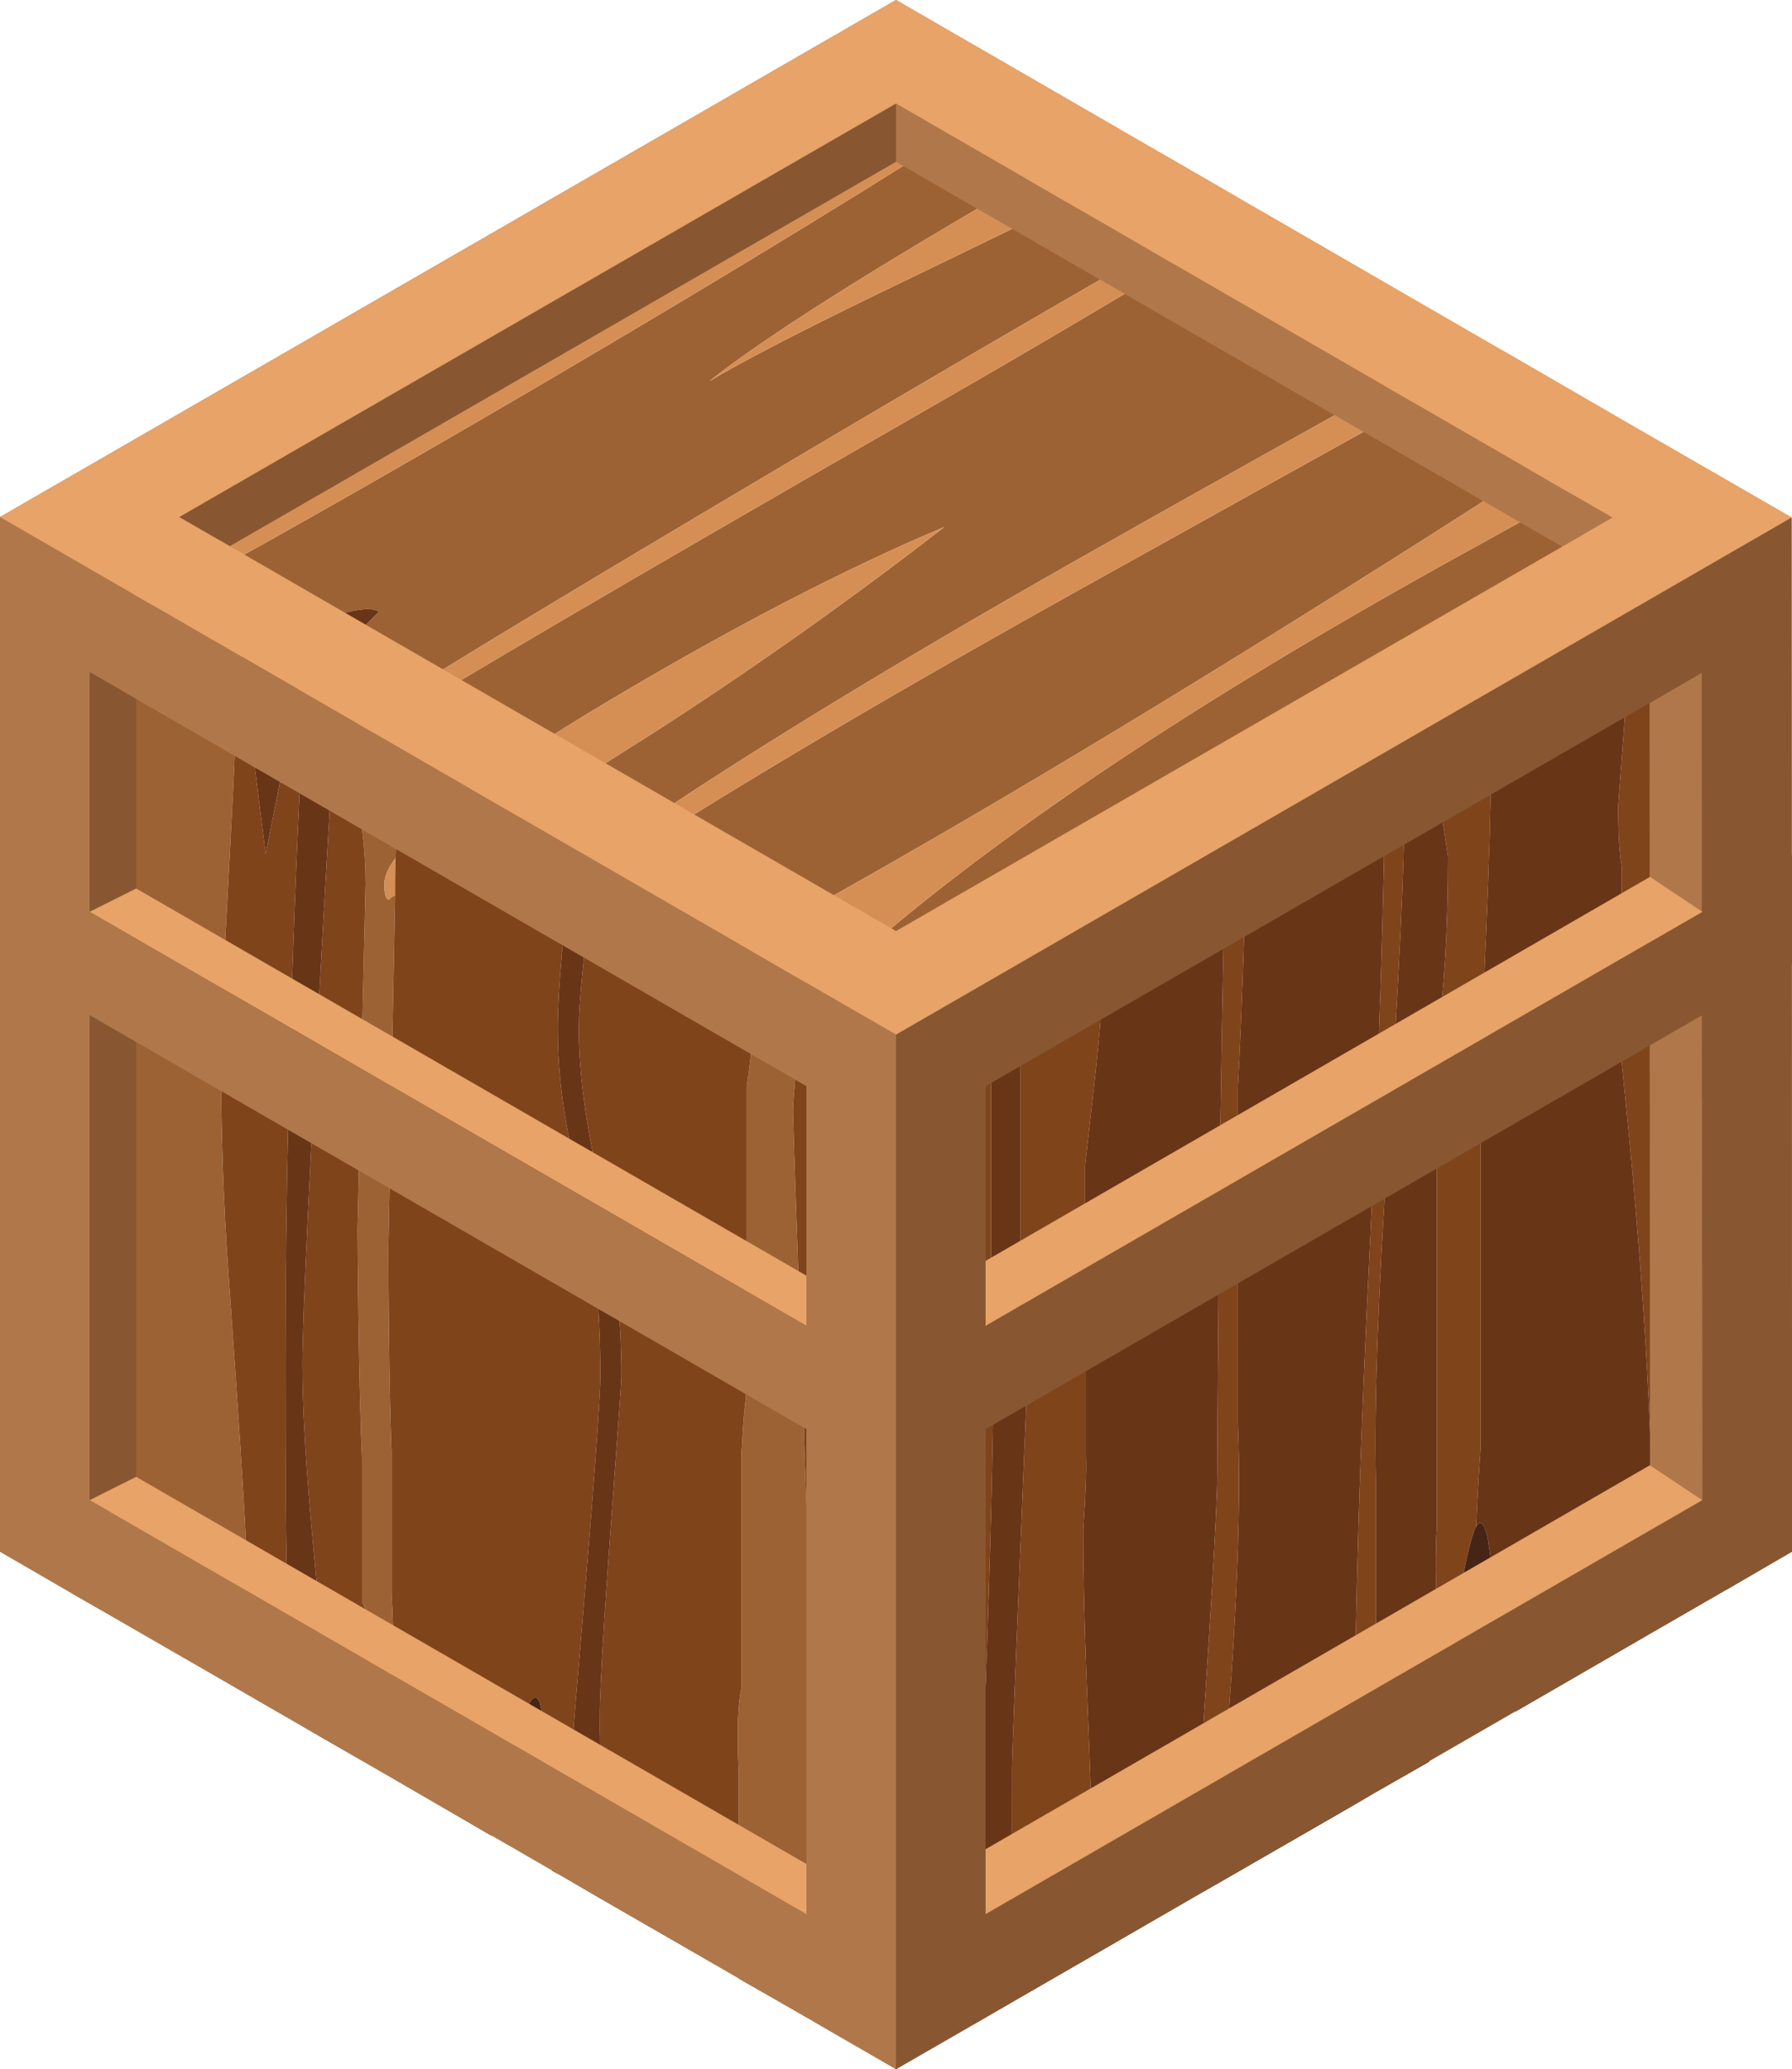
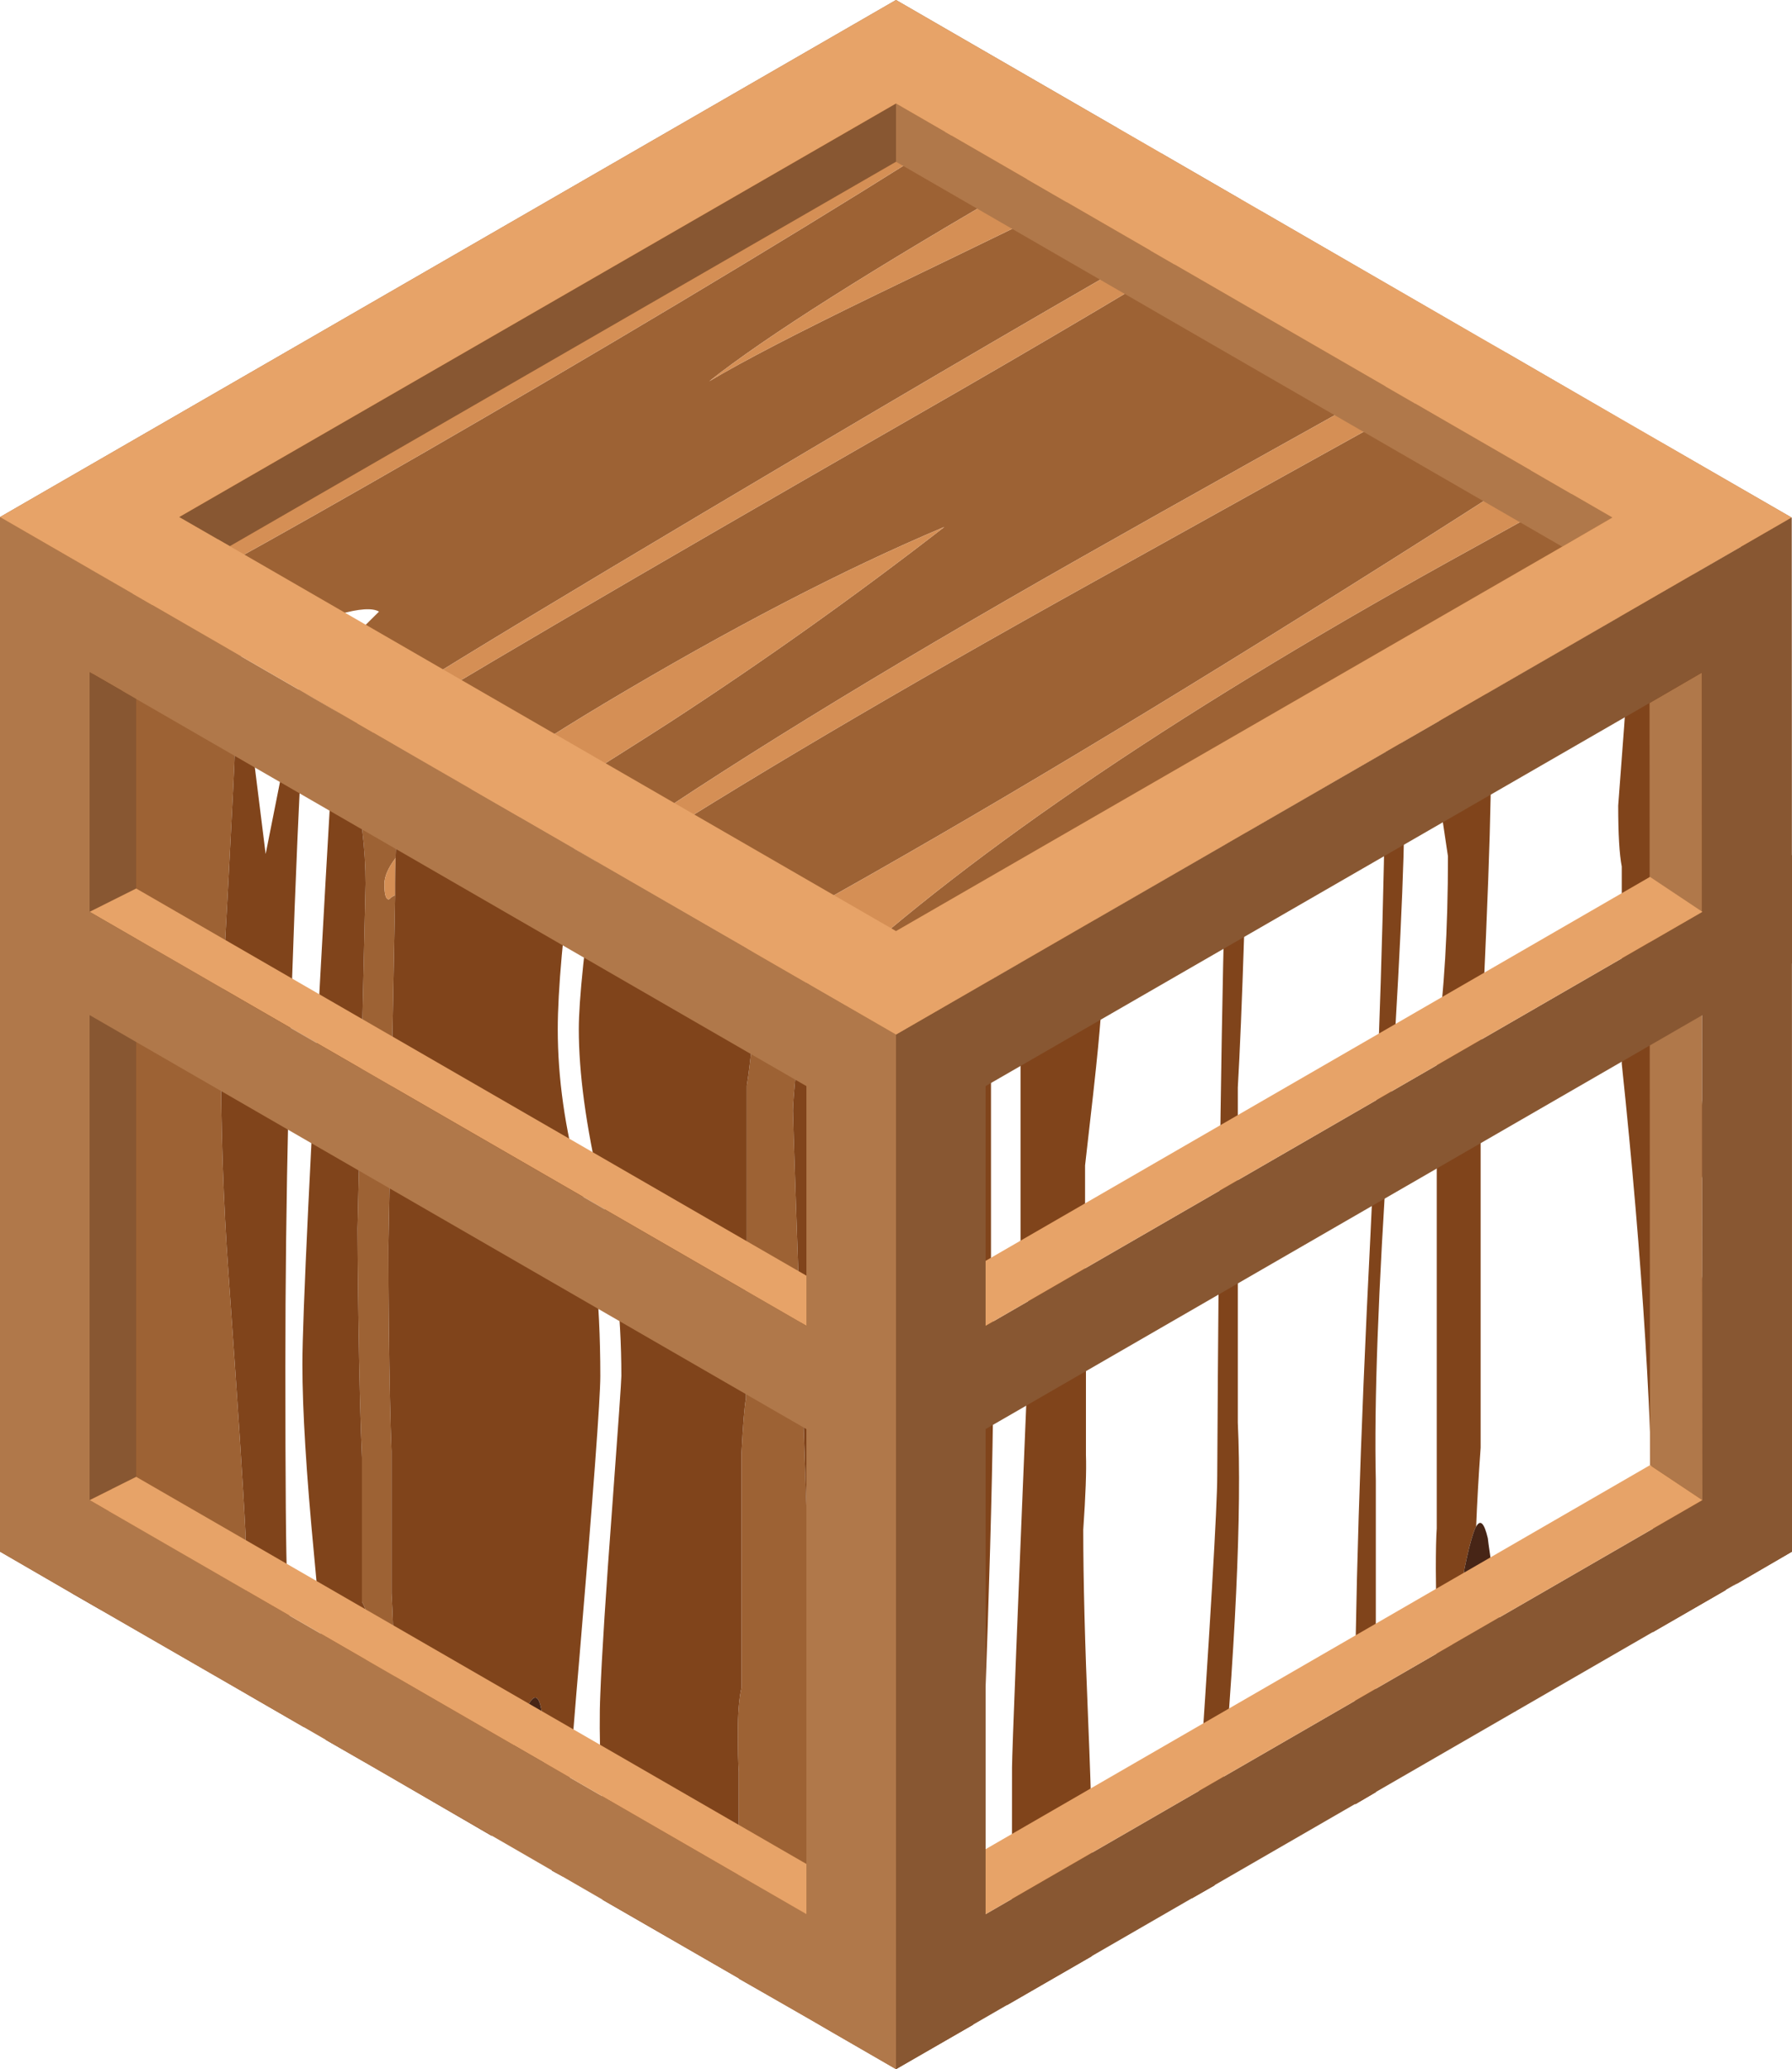
<svg xmlns="http://www.w3.org/2000/svg" height="230.9" preserveAspectRatio="xMidYMid meet" version="1.0" viewBox="0.0 0.0 200.0 230.9" width="200.0" zoomAndPan="magnify">
  <defs>
    <clipPath id="a">
      <path d="M 0 0 L 200 0 L 200 230.898 L 0 230.898 Z M 0 0" />
    </clipPath>
    <clipPath id="b">
      <path d="M 8 57 L 200 57 L 200 230.898 L 8 230.898 Z M 8 57" />
    </clipPath>
    <clipPath id="c">
      <path d="M 0 11 L 190 11 L 190 230.898 L 0 230.898 Z M 0 11" />
    </clipPath>
    <clipPath id="d">
      <path d="M 10 11 L 200 11 L 200 230.898 L 10 230.898 Z M 10 11" />
    </clipPath>
  </defs>
  <g>
    <g clip-path="url(#a)" id="change1_1">
      <path d="M 180.25 46.398 C 169.449 53.5 157.898 60.883 145.602 68.551 C 121.699 83.484 100.934 95.734 83.301 105.301 L 83.25 105.102 C 83.219 105.168 83.199 105.367 83.199 105.699 C 83.285 105.758 83.387 105.836 83.5 105.926 C 83.383 105.836 83.266 105.758 83.148 105.699 L 66.551 96.148 L 64.648 95.051 L 64.598 95 L 64.051 94.699 L 58 91.199 C 67.066 85.5 72.648 81.969 74.75 80.602 C 85.25 73.77 95.469 66.5 105.398 58.801 C 94.164 63.535 81.516 70.102 67.449 78.5 C 61.383 82.133 56.449 85.352 52.648 88.148 L 43.898 83.051 C 44.301 83.816 44.5 84.535 44.5 85.199 C 44.5 86.77 44.434 89.02 44.301 91.949 C 44.234 93.383 44.184 94.648 44.148 95.75 C 43.316 96.852 42.898 97.816 42.898 98.648 C 42.898 99.684 43.031 100.25 43.301 100.352 C 43.398 100.383 43.516 100.316 43.648 100.148 C 43.781 100.051 43.934 99.969 44.098 99.898 L 43.348 139.051 C 43.348 141.918 43.367 144.898 43.398 148 C 43.469 154.102 43.566 158.75 43.699 161.949 L 43.699 177.801 C 43.969 182.301 44.098 189.031 44.098 198 C 44.098 198.199 44.098 198.398 44.098 198.602 L 40.801 196.699 L 40.801 179.648 C 40.664 179.25 40.531 178.949 40.398 178.75 L 40.398 162.648 C 40.234 159.051 40.098 153.852 40 147.051 C 39.934 142.418 39.898 139.102 39.898 137.102 L 40.801 98.602 C 40.801 94.734 40.301 90.633 39.301 86.301 L 38.699 83.75 C 38.734 83.719 38.766 83.648 38.801 83.551 C 49.531 76.883 70.551 64.566 101.852 46.602 C 116.184 38.398 129.148 30.719 140.75 23.551 L 164.852 37.5 C 146.281 47.801 131.5 56.066 120.5 62.301 C 97.867 75.133 80 86.133 66.898 95.301 C 67.234 95.801 67.898 96.133 68.898 96.301 C 82.469 87.535 100.199 77.066 122.102 64.898 C 132.867 58.898 148.199 50.383 168.102 39.352 Z M 110.602 109.352 L 100 115.449 L 100 230.898 L 93 226.852 L 93.098 209.699 C 92.398 184.602 92.164 165.836 92.398 153.398 C 92.5 147.867 92.949 138.336 93.75 124.801 C 94.016 120.199 94.234 116 94.398 112.199 L 90.398 109.898 L 90.301 109.801 L 89.898 109.602 L 90.051 109.648 C 90.449 109.781 90.898 109.918 91.398 110.051 L 92.648 109.551 C 108.75 94.719 132.766 78.535 164.699 61 C 173.801 55.969 180.75 52.117 185.551 49.449 L 199.949 57.75 L 194.301 61 L 189.051 64.051 L 183.75 67.102 C 183.582 67.199 183.414 67.301 183.25 67.398 L 181.148 68.602 L 181.102 68.648 L 180.75 68.852 L 165.949 77.398 L 165.699 77.5 L 160.852 80.301 L 156.301 82.949 L 154.648 83.898 L 122.301 102.602 L 122.25 102.648 L 113.898 107.449 Z M 90.949 225.648 L 82.449 220.801 L 82.449 197.75 C 82.383 196.781 82.348 195.316 82.348 193.352 C 82.348 191.184 82.484 189.52 82.75 188.352 L 82.75 162.25 C 82.914 159.051 83.082 156.984 83.25 156.051 L 83.25 139.051 L 83.348 138.75 L 83.348 121.148 C 83.551 119.883 83.75 118.25 83.949 116.25 C 84.117 114.352 84.199 113.133 84.199 112.602 C 84.199 112.234 84.016 111.25 83.648 109.648 C 83.25 108.02 83.051 107.25 83.051 107.352 C 83.051 107.117 83.082 106.918 83.148 106.75 L 83.148 106.801 C 83.148 107.77 83.266 108.367 83.5 108.602 C 83.699 108.801 83.801 108.949 83.801 109.051 C 85.367 108.949 86.75 109 87.949 109.199 C 88.383 109.27 89.031 109.418 89.898 109.648 C 88.969 117.918 88.5 122.684 88.5 123.949 C 88.5 124.719 88.949 137.934 89.848 163.602 C 90.75 189.301 91.199 203.316 91.199 205.648 C 91.199 213.352 91.117 220.02 90.949 225.648 Z M 124.75 14.301 C 121.516 16.102 118.266 17.949 115 19.852 C 97.367 30.02 85.414 37.586 79.148 42.551 C 82.883 40.316 89.117 37.086 97.848 32.852 C 110.914 26.551 118.684 22.77 121.148 21.5 C 124.117 20 126.934 18.535 129.602 17.102 L 138.5 22.25 C 125.766 29.418 109.852 38.648 90.75 49.949 C 55.781 70.648 38.301 81.352 38.301 82.051 C 38.301 82.086 38.301 82.117 38.301 82.148 L 37.75 79.852 C 37.75 79.719 37.75 79.602 37.75 79.5 L 37.449 79.352 L 34.801 77.801 L 33.301 76.949 C 33.664 76.648 34.449 75.918 35.648 74.75 C 35.949 74.449 36.281 74.117 36.648 73.75 C 37.414 73.02 38.133 72.336 38.801 71.699 C 40.164 70.367 41.332 69.219 42.301 68.25 C 41.566 67.816 40.082 67.918 37.848 68.551 C 36.75 68.816 35.5 69.219 34.098 69.75 C 33.934 69.816 33.766 69.883 33.598 69.949 C 29.832 71.383 27.598 72.484 26.898 73.25 L 25.5 72.449 C 25.633 73.184 25.75 74.102 25.848 75.199 C 26.082 77.633 26.199 80.566 26.199 84 C 26.199 84.699 25.949 89.75 25.449 99.148 C 24.914 108.551 24.648 114.469 24.648 116.898 C 24.648 125.898 24.934 134.301 25.5 142.102 C 26.531 156.602 27.164 166.25 27.398 171.051 L 27.398 186.602 C 27.469 187.434 27.516 188.25 27.551 189.051 L 11.148 179.602 C 11.25 178.469 11.348 177.301 11.449 176.102 C 12.148 168.031 12.969 161.867 13.898 157.602 L 13.898 114.449 C 14.066 113.051 14.148 110.883 14.148 107.949 C 13.883 92.383 13.684 78.934 13.551 67.602 C 13.883 67.969 14.383 68.285 15.051 68.551 C 26.848 62.25 42.082 53.633 60.75 42.699 C 81.883 30.301 99.398 19.586 113.301 10.551 C 85.234 25.648 66.434 35.867 56.898 41.199 C 38.531 51.469 24.082 60.117 13.551 67.148 C 13.516 66.617 13.5 66.086 13.5 65.551 L 10.098 63.551 C 10.367 74.219 10.848 93.566 11.551 121.602 C 11.75 130.102 11.164 141.734 9.801 156.5 C 9.031 164.801 8.469 171.918 8.102 177.852 L 0 173.148 L 0 57.699 L 100 0 L 124.75 14.301" fill="#9d6234" fill-rule="evenodd" />
    </g>
    <g id="change2_1">
      <path d="M 52.648 88.148 C 56.449 85.352 61.383 82.133 67.449 78.5 C 81.516 70.102 94.164 63.535 105.398 58.801 C 95.469 66.5 85.25 73.77 74.75 80.602 C 72.648 81.969 67.066 85.5 58 91.199 Z M 180.25 46.398 L 185.551 49.449 C 180.75 52.117 173.801 55.969 164.699 61 C 132.766 78.535 108.75 94.719 92.648 109.551 L 91.398 110.051 C 90.898 109.918 90.449 109.785 90.051 109.648 L 89.898 109.602 L 89.898 109.648 C 89.031 109.418 88.383 109.27 87.949 109.199 C 86.75 109 85.367 108.949 83.801 109.051 C 83.801 108.949 83.699 108.801 83.5 108.602 C 83.266 108.367 83.148 107.77 83.148 106.801 L 83.148 106.75 C 83.281 106.449 83.531 106.25 83.898 106.148 L 83.5 105.926 C 83.387 105.836 83.285 105.758 83.199 105.699 C 83.199 105.367 83.219 105.168 83.25 105.102 L 83.301 105.301 C 100.934 95.734 121.699 83.484 145.602 68.551 C 157.898 60.883 169.449 53.5 180.25 46.398 Z M 168.102 39.352 C 148.199 50.383 132.867 58.898 122.102 64.898 C 100.199 77.066 82.469 87.535 68.898 96.301 C 67.898 96.133 67.234 95.801 66.898 95.301 C 80 86.133 97.867 75.133 120.5 62.301 C 131.5 56.066 146.281 47.801 164.852 37.5 Z M 44.098 99.898 C 43.934 99.969 43.781 100.051 43.648 100.148 C 43.516 100.316 43.398 100.383 43.301 100.352 C 43.031 100.25 42.898 99.684 42.898 98.648 C 42.898 97.816 43.316 96.852 44.148 95.75 C 44.117 96.883 44.098 97.816 44.098 98.551 Z M 129.602 17.102 C 126.934 18.535 124.117 20 121.148 21.5 C 118.684 22.77 110.914 26.551 97.848 32.852 C 89.117 37.086 82.883 40.316 79.148 42.551 C 85.414 37.586 97.367 30.02 115 19.852 C 118.266 17.949 121.516 16.102 124.75 14.301 Z M 38.699 83.75 L 38.301 82.148 C 38.301 82.117 38.301 82.086 38.301 82.051 C 38.301 81.352 55.781 70.648 90.75 49.949 C 109.852 38.648 125.766 29.418 138.5 22.25 L 140.75 23.551 C 129.148 30.719 116.184 38.398 101.852 46.602 C 70.551 64.566 49.531 76.883 38.801 83.551 C 38.766 83.648 38.734 83.719 38.699 83.75 Z M 13.551 67.602 C 13.516 67.469 13.516 67.316 13.551 67.148 C 24.082 60.117 38.531 51.469 56.898 41.199 C 66.434 35.867 85.234 25.648 113.301 10.551 C 99.398 19.586 81.883 30.301 60.75 42.699 C 42.082 53.633 26.848 62.25 15.051 68.551 C 14.383 68.285 13.883 67.969 13.551 67.602" fill="#d58f55" fill-rule="evenodd" />
    </g>
    <g clip-path="url(#b)" id="change3_1">
      <path d="M 83.148 106.75 C 83.082 106.918 83.051 107.117 83.051 107.352 C 83.051 107.25 83.25 108.02 83.648 109.648 C 84.016 111.25 84.199 112.234 84.199 112.602 C 84.199 113.133 84.117 114.352 83.949 116.25 C 83.75 118.25 83.551 119.883 83.348 121.148 L 83.348 138.75 L 83.25 139.051 L 83.25 156.051 C 83.082 156.984 82.914 159.051 82.75 162.25 L 82.75 188.352 C 82.484 189.52 82.348 191.184 82.348 193.352 C 82.348 195.316 82.383 196.781 82.449 197.75 L 82.449 220.75 L 67.25 212 C 67.449 210.168 67.551 208.25 67.551 206.25 C 67.316 203.02 67.148 200.133 67.051 197.602 C 66.914 194.133 66.898 191.281 67 189.051 C 67.164 184.719 67.617 177.668 68.348 167.898 C 69.016 158.867 69.348 154.086 69.348 153.551 C 69.348 146.484 68.566 139.484 67 132.551 C 65.398 125.648 64.598 119.75 64.598 114.852 C 64.598 111.586 65.25 105.352 66.551 96.148 L 83.148 105.699 C 83.266 105.758 83.383 105.836 83.5 105.926 L 83.898 106.148 C 83.531 106.25 83.281 106.449 83.148 106.75 Z M 90.949 225.648 C 91.117 220.02 91.199 213.352 91.199 205.648 C 91.199 203.316 90.75 189.301 89.848 163.602 C 88.949 137.934 88.5 124.719 88.5 123.949 C 88.5 122.684 88.969 117.918 89.898 109.648 L 89.898 109.602 L 90.301 109.801 L 90.398 109.898 L 94.398 112.199 C 94.234 116 94.016 120.199 93.75 124.801 C 92.949 138.336 92.5 147.867 92.398 153.398 C 92.164 165.836 92.398 184.602 93.098 209.699 L 93 226.852 Z M 122.25 102.648 C 122.914 102.785 123.25 103.301 123.25 104.199 C 123.25 107.836 123.016 112.066 122.551 116.898 C 122.316 119.367 121.832 123.75 121.102 130.051 L 121.102 146.199 L 121.199 146.5 L 121.199 162.352 C 121.266 164.117 121.164 166.898 120.898 170.699 C 120.898 176.234 121.082 183.352 121.449 192.051 C 121.816 200.75 122 208.551 122 215.449 C 122 215.586 121.949 216.531 121.852 218.301 L 112.398 223.75 C 112.602 221.684 112.75 219.469 112.852 217.102 C 112.914 215.168 112.949 208.551 112.949 197.25 C 112.949 195.648 113.582 179.617 114.852 149.148 C 114.852 144.785 114.531 141.648 113.898 139.75 L 113.898 107.449 Z M 110.602 109.352 L 110.602 140.5 C 111.133 147.168 110.898 164.051 109.898 191.148 C 109.5 202.219 109.066 213.816 108.602 225.949 L 100 230.898 L 100 115.449 Z M 133 211.852 C 133.164 209.551 133.332 207.117 133.5 204.551 C 135.066 181.418 135.852 168.133 135.852 164.699 C 136.016 134.066 136.352 110.566 136.852 94.199 L 139.102 92.898 C 139.102 94.77 139.016 98.602 138.852 104.398 C 138.617 111.668 138.383 117.316 138.148 121.352 L 138.148 158.75 C 138.617 168.648 137.898 184.051 136 204.949 C 135.832 206.816 135.684 208.633 135.551 210.398 Z M 151.25 201.352 C 151.219 199.051 151.199 196.77 151.199 194.5 C 151.199 179.801 151.781 160.918 152.949 137.852 C 153.914 118.148 154.484 100.168 154.648 83.898 L 156.301 82.949 C 156.301 83.051 156.301 83.148 156.301 83.25 C 156.602 86.352 156.75 88.367 156.75 89.301 C 156.75 96.5 156.148 109.117 154.949 127.148 C 153.816 143.918 153.352 156.602 153.551 165.199 L 153.551 200 Z M 61 201.199 C 60.832 198.699 60.734 196.199 60.699 193.699 C 60.434 187.734 59.316 188.031 57.348 194.602 C 56.148 198.633 55.316 202.051 54.848 204.852 L 44.098 198.602 C 44.098 198.398 44.098 198.199 44.098 198 C 44.098 189.031 43.969 182.301 43.699 177.801 L 43.699 161.949 C 43.566 158.75 43.469 154.102 43.398 148 C 43.367 144.898 43.348 141.918 43.348 139.051 L 44.098 99.898 L 44.098 98.551 C 44.098 97.816 44.117 96.883 44.148 95.75 C 44.184 94.648 44.234 93.383 44.301 91.949 C 44.434 89.02 44.5 86.77 44.5 85.199 C 44.5 84.535 44.301 83.816 43.898 83.051 L 52.648 88.148 L 58 91.199 L 64.051 94.699 C 62.848 103.836 62.25 110.551 62.25 114.852 C 62.25 120.285 63.051 125.934 64.648 131.801 C 66.219 137.633 67 144.883 67 153.551 C 67 156.086 66.219 166.633 64.648 185.199 C 64.184 190.531 63.801 195.367 63.5 199.699 C 63.199 203.301 62.969 206.531 62.801 209.398 L 61.598 208.75 C 61.566 208.184 61.516 207.617 61.449 207.051 C 61.25 205.086 61.098 203.133 61 201.199 Z M 161.398 186.852 C 161.164 187.949 160.934 189.117 160.699 190.352 C 160.602 190.816 160.516 191.27 160.449 191.699 C 160.414 190.934 160.383 190.148 160.352 189.352 C 160.352 188.25 160.352 187.219 160.352 186.25 C 160.281 178.949 160.25 175.234 160.25 175.102 C 160.25 173.031 160.281 171.52 160.352 170.551 L 160.352 116.551 C 161.184 110.75 161.602 103.75 161.602 95.551 C 160.5 88.383 159.949 84.133 159.949 82.801 C 159.949 82.469 160.066 82.086 160.301 81.648 C 160.531 81.184 160.648 80.785 160.648 80.449 L 160.852 80.301 L 165.699 77.5 L 165.949 77.398 C 166.051 77.668 166.102 78.035 166.102 78.5 C 165.969 80.066 166.066 82.449 166.398 85.648 C 166.398 89.449 166.219 95.668 165.852 104.301 C 165.449 112.969 165.25 119.035 165.25 122.5 L 165.25 161.551 C 165.016 164.781 164.852 167.719 164.75 170.352 C 164.648 170.52 164.551 170.75 164.449 171.051 C 164.148 171.918 163.816 173.25 163.449 175.051 C 163.281 176.719 162.602 180.648 161.398 186.852 Z M 189.051 64.051 C 189.281 68.52 189.766 72.25 190.5 75.25 C 191.602 79.75 192.148 84.434 192.148 89.301 C 188.281 114.633 186.352 127.418 186.352 127.648 C 186.352 130.852 187.316 135.133 189.25 140.5 C 191.219 145.934 192.234 150.551 192.301 154.352 C 192.367 159.781 192.469 167.484 192.602 177.449 L 184.449 182.148 C 184.484 177.684 184.5 175.418 184.5 175.352 C 184.5 159.719 183.332 140.836 181 118.699 L 181 96.699 C 180.734 95.336 180.602 93.066 180.602 89.898 C 181.199 82.168 181.5 77.969 181.5 77.301 C 181.066 73 180.816 70.184 180.75 68.852 L 181.102 68.648 L 181.148 68.602 L 183.25 67.398 C 183.414 67.301 183.582 67.199 183.75 67.102 Z M 193.398 177 L 193.852 176.699 C 194.117 173.031 194.332 168.5 194.5 163.102 C 194.664 157.867 194.75 153.617 194.75 150.352 C 194.75 145.449 193.832 140.867 192 136.602 C 190.133 132.336 189.199 129.383 189.199 127.75 C 190.199 121.551 191.219 115.25 192.25 108.852 C 194.25 96.117 195.25 87.617 195.25 83.352 C 195.25 76.25 194.934 68.801 194.301 61 L 199.949 57.75 L 200 173.148 Z M 36.348 194.148 C 36.348 194.02 36.348 193.898 36.348 193.801 C 36.348 189.367 35.914 182.602 35.051 173.5 C 34.184 164.434 33.75 157.352 33.75 152.25 C 33.75 146.984 34.617 128.934 36.348 98.102 C 36.75 91 37.117 84.75 37.449 79.352 L 37.75 79.5 C 37.75 79.602 37.75 79.719 37.75 79.852 L 38.301 82.148 L 38.699 83.75 L 39.301 86.301 C 40.301 90.633 40.801 94.734 40.801 98.602 L 39.898 137.102 C 39.898 139.102 39.934 142.418 40 147.051 C 40.098 153.852 40.234 159.051 40.398 162.648 L 40.398 178.75 C 40.531 178.949 40.664 179.25 40.801 179.648 L 40.801 196.699 Z M 33.301 76.949 L 34.801 77.801 L 34.051 77.398 C 33.75 82.133 33.469 87.535 33.199 93.602 C 32.301 114.367 31.848 133.984 31.848 152.449 C 31.848 165.586 31.914 173.602 32.051 176.5 C 32.348 182.566 32.984 187.984 33.949 192.75 L 27.551 189.051 C 27.516 188.25 27.469 187.434 27.398 186.602 L 27.398 171.051 C 27.164 166.25 26.531 156.602 25.5 142.102 C 24.934 134.301 24.648 125.898 24.648 116.898 C 24.648 114.469 24.914 108.551 25.449 99.148 C 25.949 89.75 26.199 84.699 26.199 84 C 26.199 80.566 26.082 77.633 25.848 75.199 C 25.75 74.102 25.633 73.184 25.5 72.449 L 26.898 73.25 L 29.648 95.301 Z M 11.148 179.602 L 8.102 177.852 C 8.469 171.918 9.031 164.801 9.801 156.5 C 11.164 141.734 11.75 130.102 11.551 121.602 C 10.848 93.566 10.367 74.219 10.098 63.551 L 13.5 65.551 C 13.5 66.086 13.516 66.617 13.551 67.148 C 13.516 67.316 13.516 67.469 13.551 67.602 C 13.684 78.934 13.883 92.383 14.148 107.949 C 14.148 110.883 14.066 113.051 13.898 114.449 L 13.898 157.602 C 12.969 161.867 12.148 168.031 11.449 176.102 C 11.348 177.301 11.25 178.469 11.148 179.602" fill="#80441b" fill-rule="evenodd" />
    </g>
    <g id="change4_1">
-       <path d="M 62.801 209.398 C 62.969 206.531 63.199 203.301 63.5 199.699 C 63.801 195.367 64.184 190.531 64.648 185.199 C 66.219 166.633 67 156.086 67 153.551 C 67 144.883 66.219 137.633 64.648 131.801 C 63.051 125.934 62.25 120.285 62.25 114.852 C 62.25 110.551 62.848 103.836 64.051 94.699 L 64.598 95 L 64.648 95.051 L 66.551 96.148 C 65.25 105.352 64.598 111.586 64.598 114.852 C 64.598 119.75 65.398 125.648 67 132.551 C 68.566 139.484 69.348 146.484 69.348 153.551 C 69.348 154.086 69.016 158.867 68.348 167.898 C 67.617 177.668 67.164 184.719 67 189.051 C 66.898 191.281 66.914 194.133 67.051 197.602 C 67.148 200.133 67.316 203.02 67.551 206.25 C 67.551 208.25 67.449 210.168 67.25 212 Z M 108.602 225.949 C 109.066 213.816 109.5 202.219 109.898 191.148 C 110.898 164.051 111.133 147.168 110.602 140.5 L 110.602 109.352 L 113.898 107.449 L 113.898 139.75 C 114.531 141.648 114.852 144.785 114.852 149.148 C 113.582 179.617 112.949 195.648 112.949 197.25 C 112.949 208.551 112.914 215.168 112.852 217.102 C 112.75 219.469 112.602 221.684 112.398 223.75 Z M 122.25 102.648 L 122.301 102.602 L 154.648 83.898 C 154.484 100.168 153.914 118.148 152.949 137.852 C 151.781 160.918 151.199 179.801 151.199 194.5 C 151.199 196.77 151.215 199.051 151.25 201.352 L 135.551 210.398 C 135.684 208.633 135.832 206.816 136 204.949 C 137.898 184.051 138.617 168.648 138.148 158.75 L 138.148 121.352 C 138.383 117.316 138.617 111.668 138.852 104.398 C 139.016 98.602 139.102 94.77 139.102 92.898 L 136.852 94.199 C 136.352 110.566 136.016 134.066 135.852 164.699 C 135.852 168.133 135.066 181.418 133.5 204.551 C 133.332 207.117 133.164 209.551 133 211.852 L 121.852 218.301 C 121.949 216.531 122 215.586 122 215.449 C 122 208.551 121.816 200.75 121.449 192.051 C 121.082 183.352 120.898 176.234 120.898 170.699 C 121.164 166.898 121.266 164.117 121.199 162.352 L 121.199 146.5 L 121.102 146.199 L 121.102 130.051 C 121.832 123.75 122.316 119.367 122.551 116.898 C 123.016 112.066 123.25 107.836 123.25 104.199 C 123.25 103.301 122.914 102.785 122.25 102.648 Z M 160.852 80.301 L 160.648 80.449 C 160.648 80.785 160.531 81.184 160.301 81.648 C 160.066 82.086 159.949 82.469 159.949 82.801 C 159.949 84.133 160.5 88.383 161.602 95.551 C 161.602 103.75 161.184 110.75 160.352 116.551 L 160.352 170.551 C 160.281 171.52 160.25 173.031 160.25 175.102 C 160.25 175.234 160.281 178.949 160.352 186.25 C 160.352 187.219 160.352 188.25 160.352 189.352 C 160.383 190.148 160.414 190.934 160.449 191.699 C 160.082 193.531 159.766 195.168 159.5 196.602 L 153.551 200 L 153.551 165.199 C 153.352 156.602 153.816 143.918 154.949 127.148 C 156.148 109.117 156.75 96.5 156.75 89.301 C 156.75 88.367 156.602 86.352 156.301 83.25 C 156.301 83.148 156.301 83.051 156.301 82.949 Z M 165.949 77.398 L 180.75 68.852 C 180.816 70.184 181.066 73 181.5 77.301 C 181.5 77.969 181.199 82.168 180.602 89.898 C 180.602 93.066 180.734 95.336 181 96.699 L 181 118.699 C 183.332 140.836 184.5 159.719 184.5 175.352 C 184.5 175.418 184.484 177.684 184.449 182.148 L 169.148 191 C 168.082 184.969 167.398 180.898 167.102 178.801 C 166.434 174.434 166.082 172.051 166.051 171.648 C 165.648 169.949 165.215 169.52 164.75 170.352 C 164.852 167.719 165.016 164.781 165.25 161.551 L 165.25 122.5 C 165.25 119.035 165.449 112.969 165.852 104.301 C 166.215 95.668 166.398 89.449 166.398 85.648 C 166.066 82.449 165.965 80.066 166.102 78.5 C 166.102 78.035 166.051 77.668 165.949 77.398 Z M 189.051 64.051 L 194.301 61 C 194.934 68.801 195.25 76.25 195.25 83.352 C 195.25 87.617 194.25 96.117 192.25 108.852 C 191.215 115.25 190.199 121.551 189.199 127.75 C 189.199 129.383 190.133 132.336 192 136.602 C 193.832 140.867 194.75 145.449 194.75 150.352 C 194.75 153.617 194.664 157.867 194.5 163.102 C 194.332 168.5 194.117 173.031 193.852 176.699 L 193.398 177 L 192.602 177.449 C 192.465 167.484 192.367 159.785 192.301 154.352 C 192.234 150.551 191.215 145.934 189.25 140.5 C 187.316 135.133 186.352 130.852 186.352 127.648 C 186.352 127.418 188.281 114.633 192.148 89.301 C 192.148 84.434 191.602 79.75 190.5 75.25 C 189.766 72.25 189.281 68.52 189.051 64.051 Z M 33.301 76.949 L 29.648 95.301 L 26.898 73.25 C 27.598 72.484 29.832 71.383 33.598 69.949 C 33.766 69.883 33.934 69.816 34.098 69.75 C 35.5 69.219 36.75 68.816 37.848 68.551 C 40.082 67.918 41.566 67.816 42.301 68.25 C 41.332 69.219 40.164 70.367 38.801 71.699 C 38.133 72.336 37.414 73.02 36.648 73.75 C 36.281 74.117 35.949 74.449 35.648 74.75 C 34.449 75.918 33.664 76.648 33.301 76.949 Z M 36.348 194.148 L 33.949 192.75 C 32.984 187.984 32.348 182.566 32.051 176.5 C 31.914 173.602 31.848 165.586 31.848 152.449 C 31.848 133.984 32.301 114.367 33.199 93.602 C 33.469 87.535 33.75 82.133 34.051 77.398 L 34.801 77.801 L 37.449 79.352 C 37.117 84.75 36.75 91 36.348 98.102 C 34.617 128.934 33.75 146.984 33.75 152.25 C 33.75 157.352 34.184 164.434 35.051 173.5 C 35.914 182.602 36.348 189.367 36.348 193.801 C 36.348 193.898 36.348 194.02 36.348 194.148" fill="#693517" fill-rule="evenodd" />
-     </g>
+       </g>
    <g id="change5_1">
      <path d="M 161.398 186.852 C 162.602 180.648 163.281 176.715 163.449 175.051 C 163.816 173.25 164.148 171.914 164.449 171.051 C 164.551 170.75 164.648 170.516 164.75 170.352 C 165.219 169.516 165.648 169.949 166.051 171.648 C 166.082 172.051 166.434 174.434 167.102 178.801 C 167.398 180.898 168.082 184.965 169.148 191 Z M 61 201.199 L 54.848 204.852 C 55.316 202.051 56.148 198.633 57.348 194.602 C 59.316 188.031 60.434 187.734 60.699 193.699 C 60.734 196.199 60.832 198.699 61 201.199" fill="#472516" fill-rule="evenodd" />
    </g>
    <g clip-path="url(#c)" id="change6_1">
      <path d="M 0 57.699 L 100 115.449 L 100 230.898 L 0 173.148 Z M 90 208 L 90 121.199 L 15.199 78 L 10 75 L 10 167.398 L 90 213.602 Z M 184.148 163.5 L 184.102 78.449 L 189.949 75.051 L 190 167.398 Z M 100 11.551 L 179.949 57.75 L 174.352 61 L 100 18.051 L 100 11.551" fill="#b0784a" fill-rule="evenodd" />
    </g>
    <g clip-path="url(#d)" id="change7_1">
      <path d="M 100 230.898 L 100 115.449 L 199.949 57.75 L 200 173.148 Z M 15.199 78 L 15.199 164.801 L 10 167.398 L 10 75 Z M 184.102 78.449 L 110 121.199 L 110 213.602 L 190 167.398 L 189.949 75.051 Z M 100 18.051 L 25.648 60.949 L 20 57.699 L 100 11.551 L 100 18.051" fill="#885732" fill-rule="evenodd" />
    </g>
    <g id="change8_1">
      <path d="M 100 115.449 L 0 57.699 L 100 0 L 199.949 57.75 Z M 15.199 164.801 L 90 208 L 90 213.602 L 10 167.398 Z M 110 206.352 L 184.148 163.5 L 190 167.398 L 110 213.602 Z M 100 11.551 L 20 57.699 L 25.648 60.949 L 100 103.898 L 174.352 61 L 179.949 57.75 L 100 11.551" fill="#e7a368" fill-rule="evenodd" />
    </g>
    <g id="change7_2">
      <path d="M 100 165.25 L 100 154.699 L 110 147.949 L 190 101.75 L 200 95.398 L 200 107.5 L 100 165.25" fill="#885732" fill-rule="evenodd" />
    </g>
    <g id="change8_2">
      <path d="M 90 147.949 L 10 101.75 L 15.199 99.148 L 90 142.352 Z M 190 101.75 L 110 147.949 L 110 140.699 L 184.148 97.852 L 190 101.75" fill="#e7a368" fill-rule="evenodd" />
    </g>
    <g id="change6_2">
      <path d="M 10 101.75 L 90 147.949 L 100 154.699 L 100 165.25 L 0 107.5 L 0 96.301 L 10 101.75" fill="#b0784a" fill-rule="evenodd" />
    </g>
  </g>
</svg>